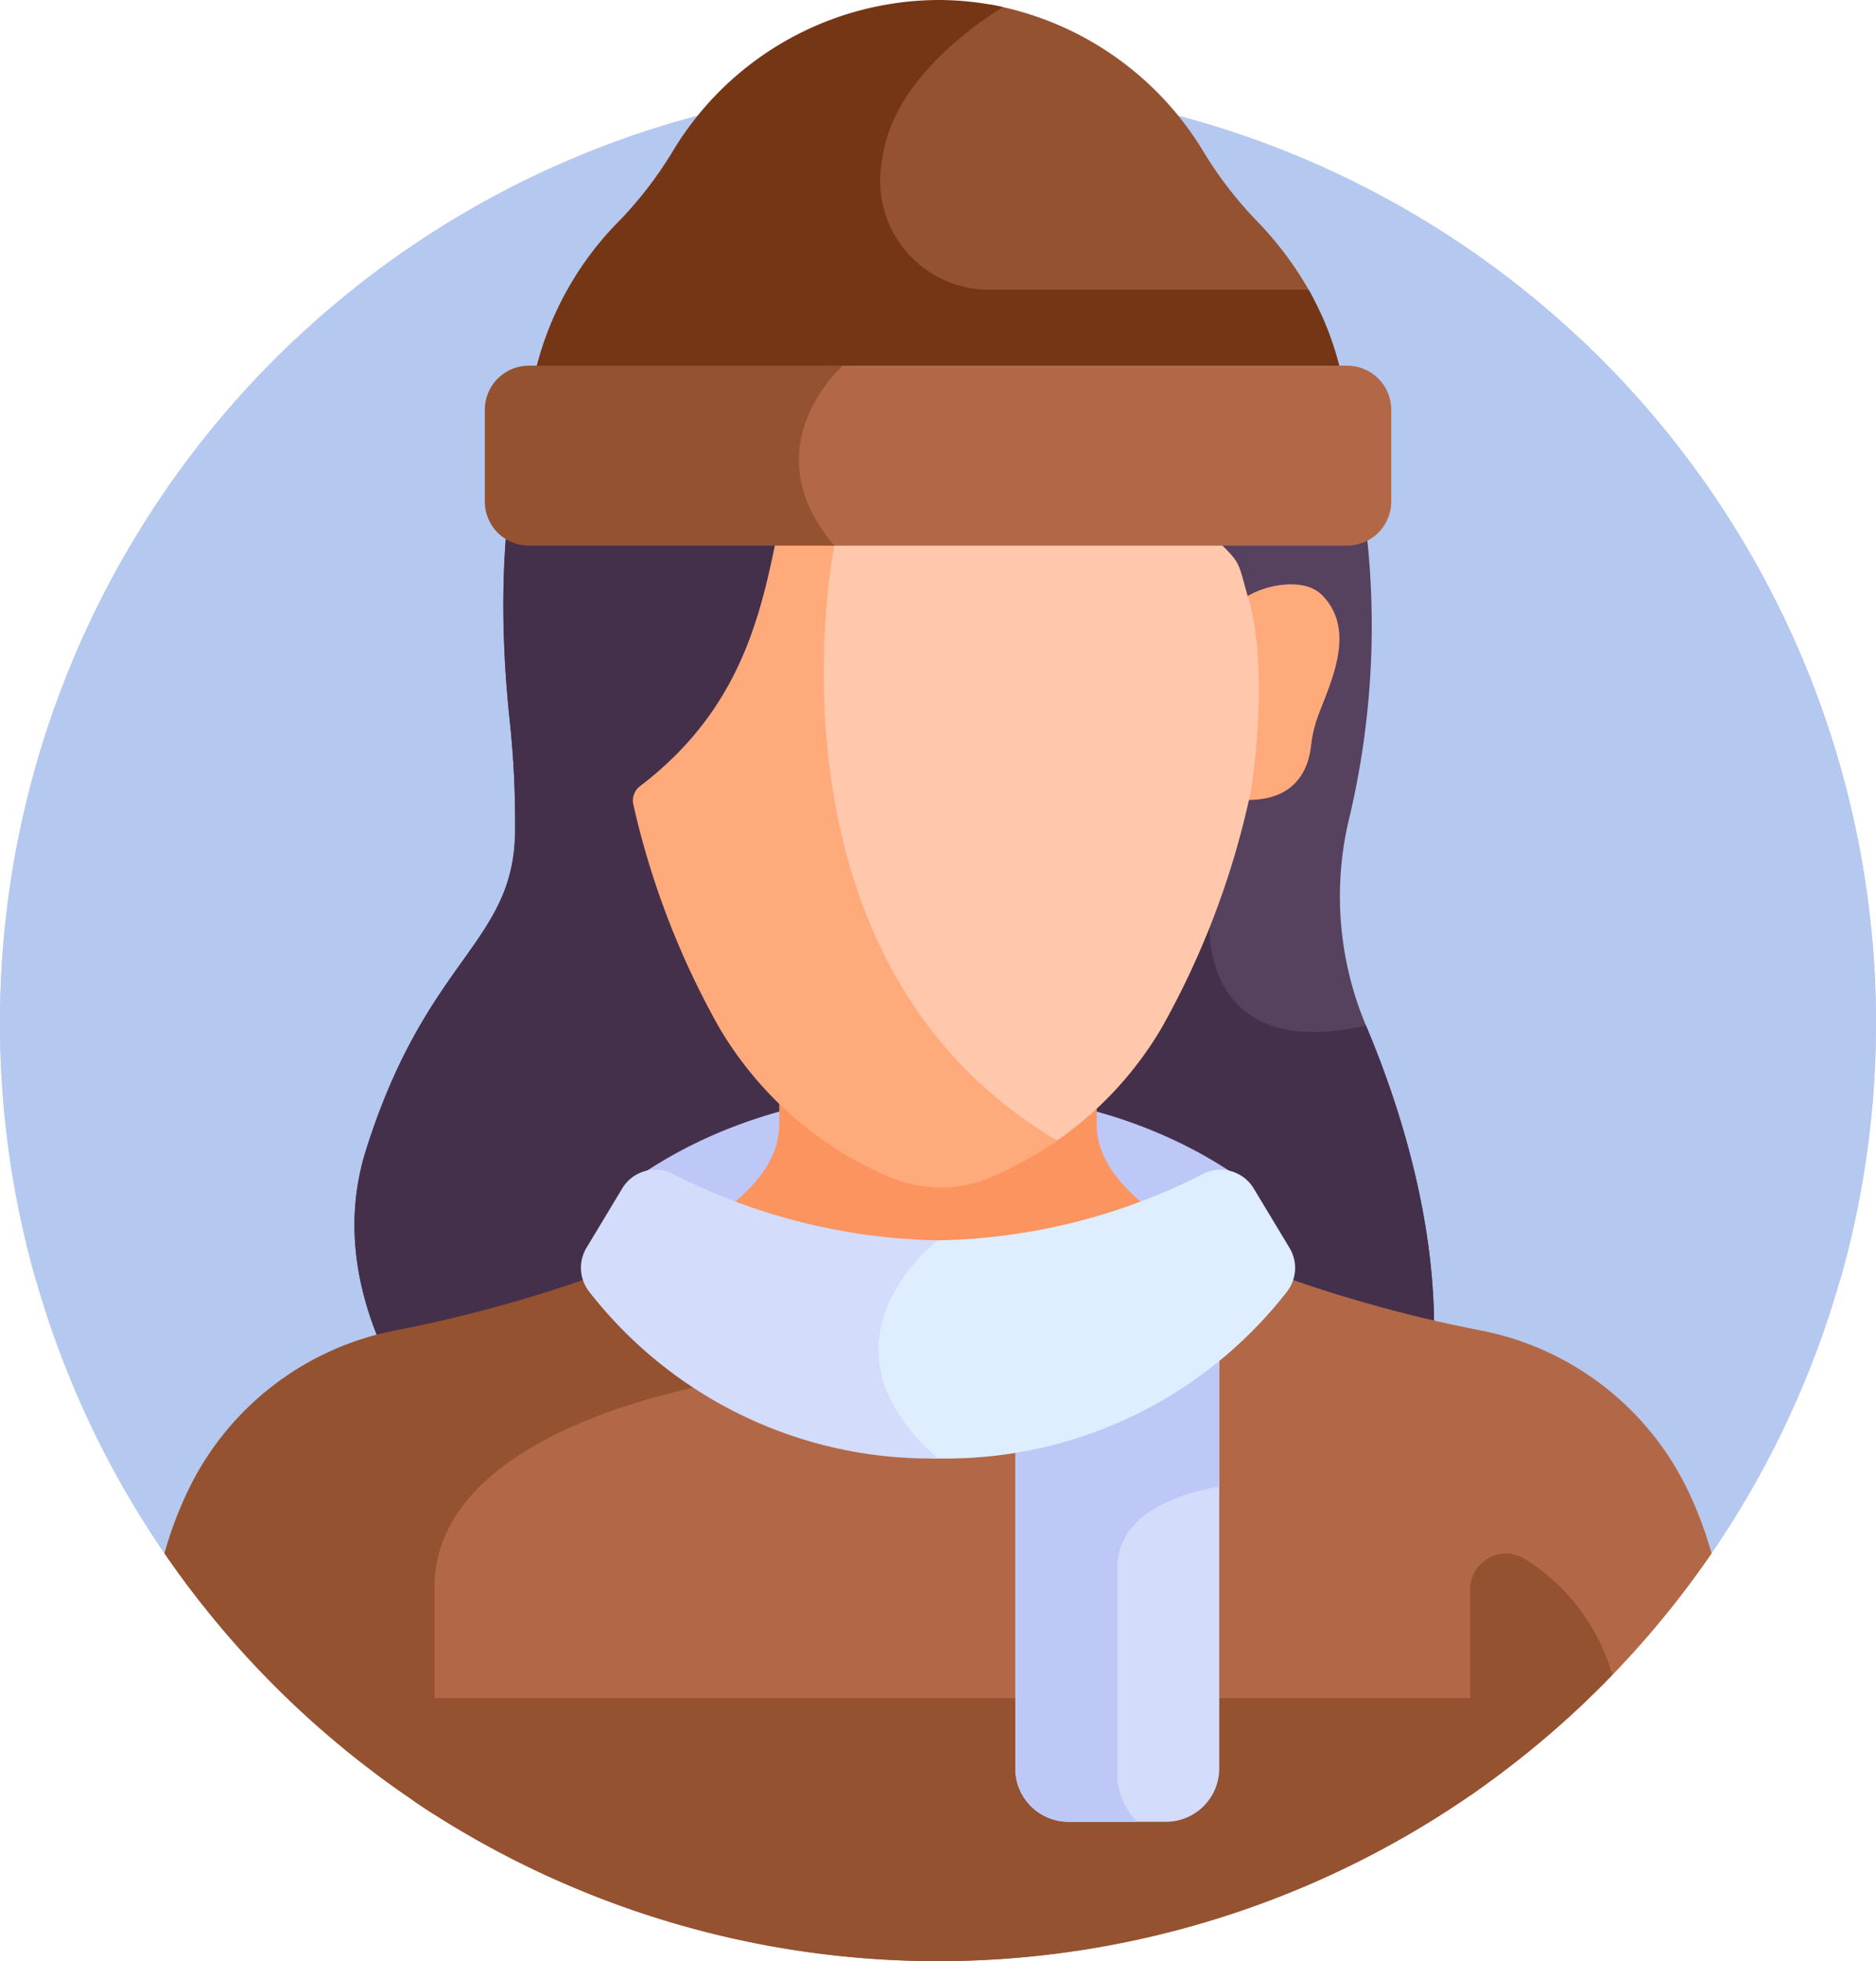
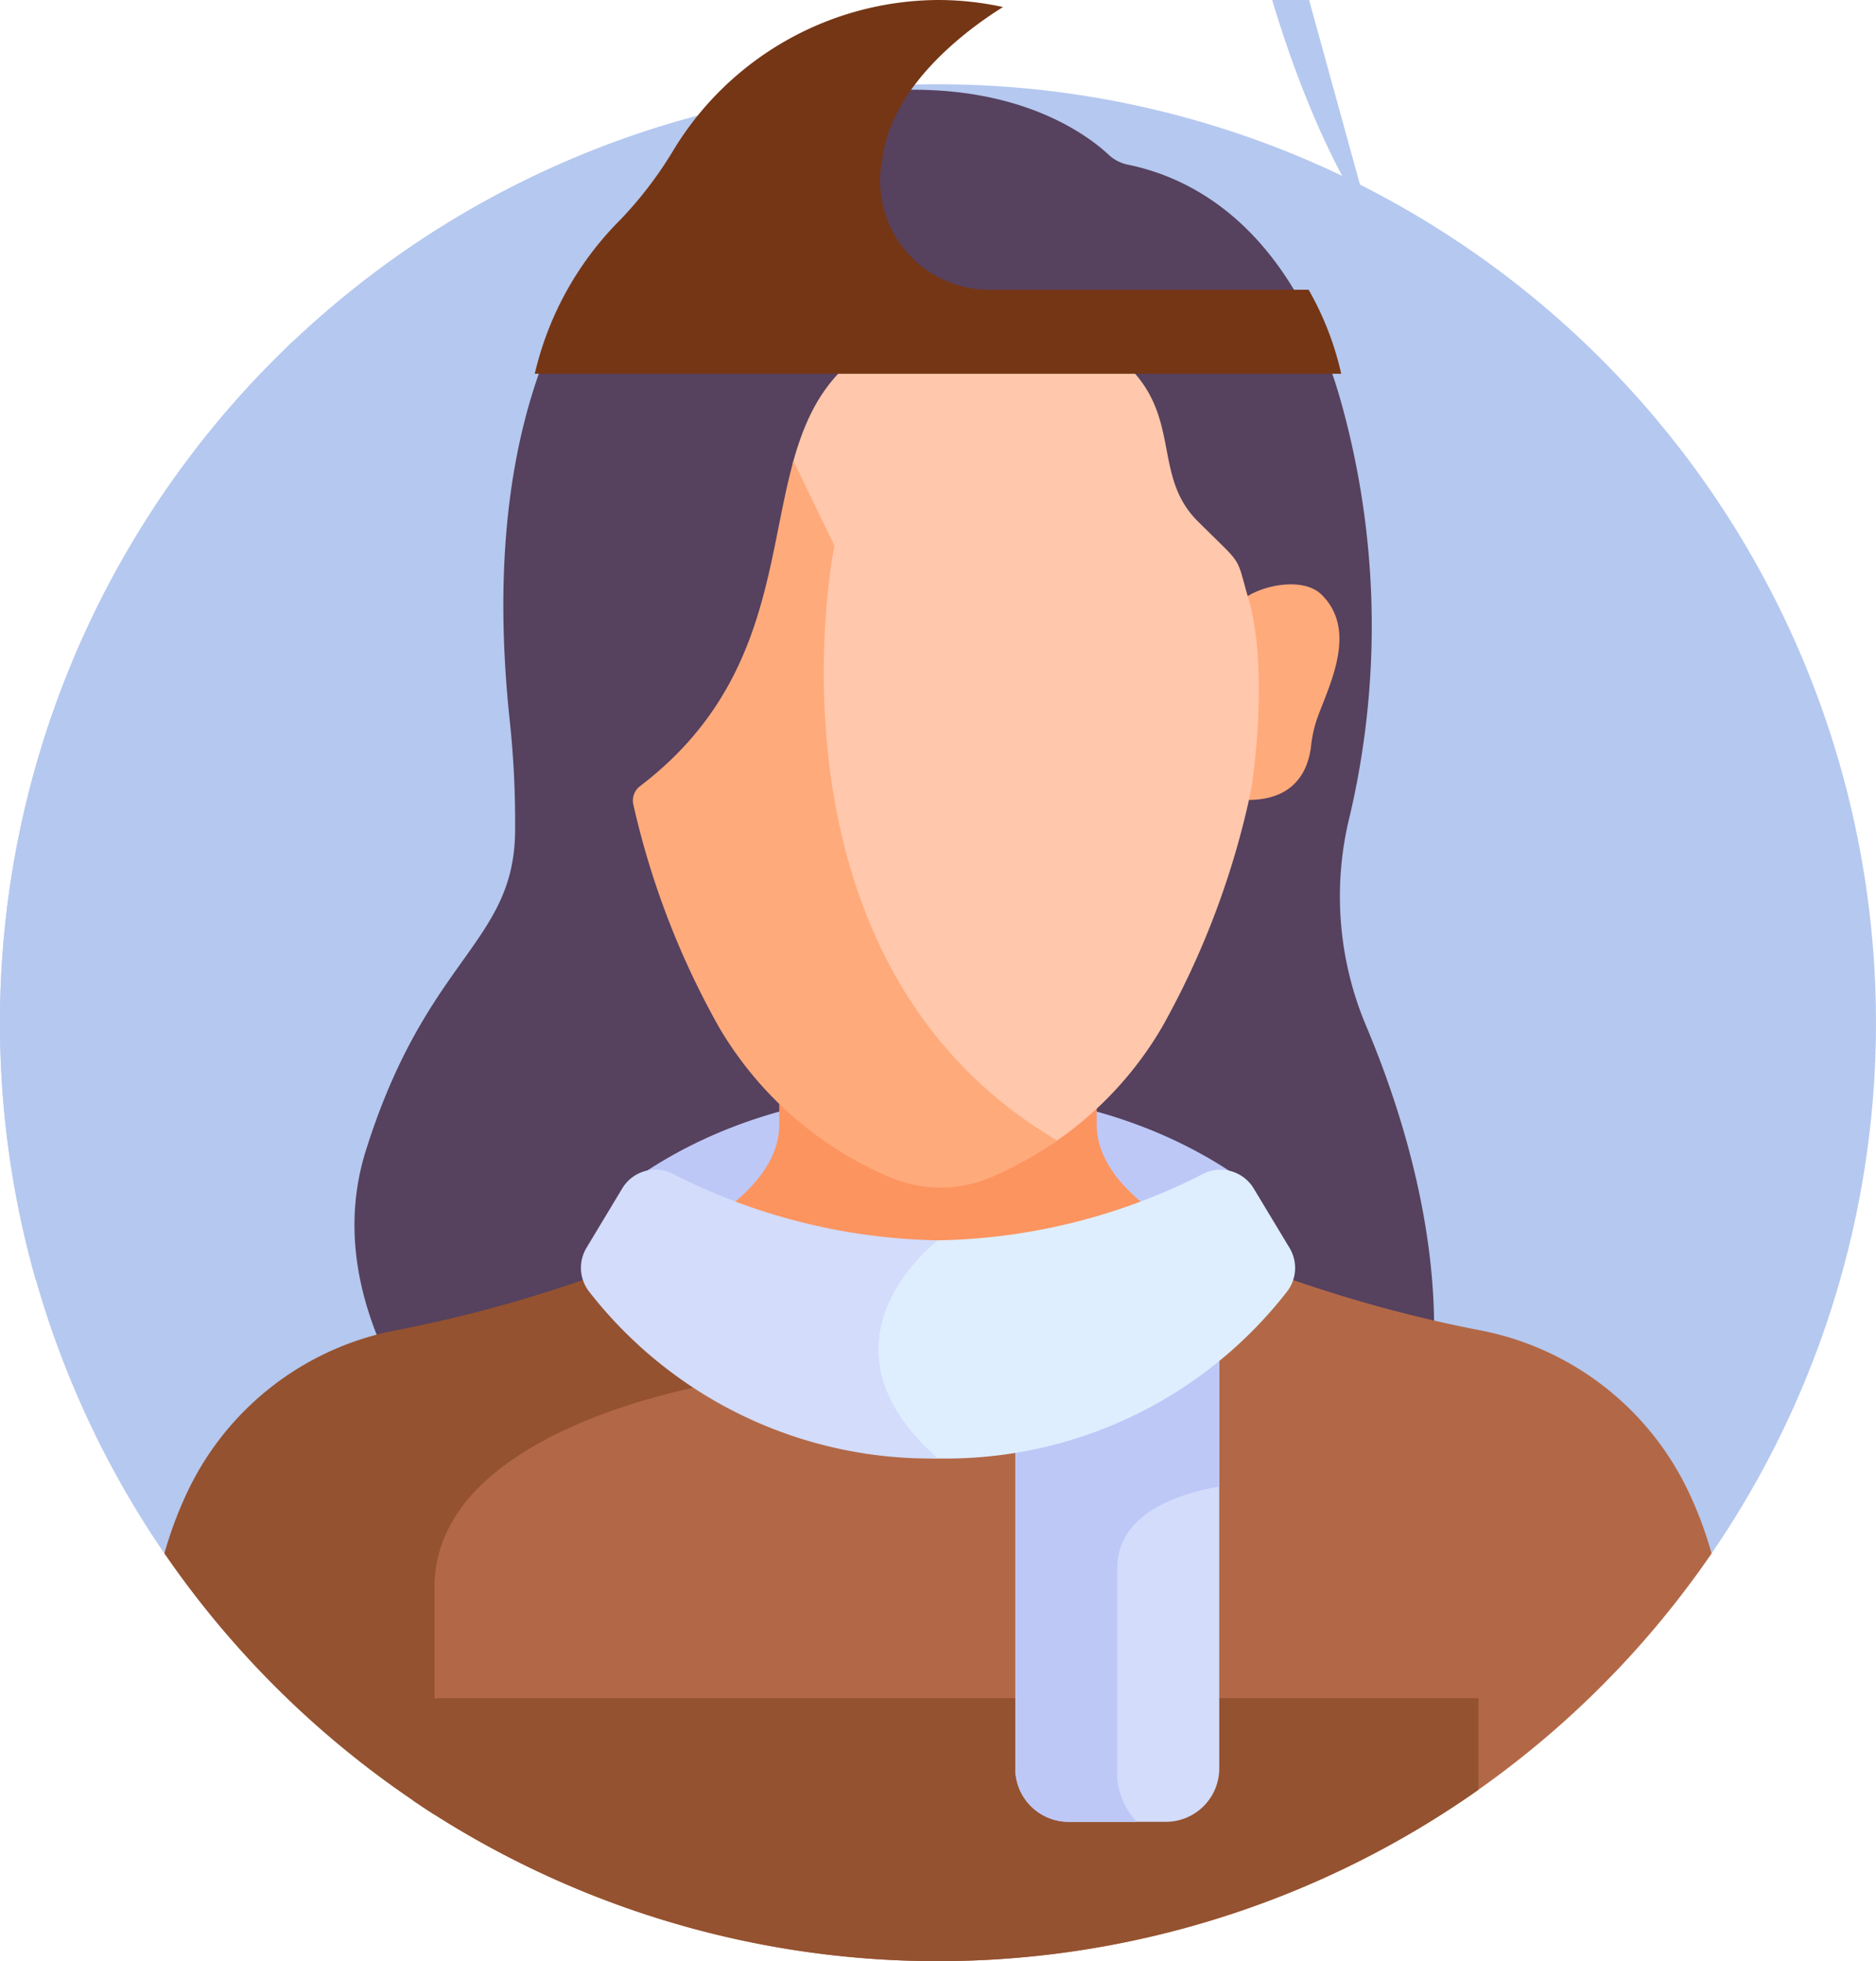
<svg xmlns="http://www.w3.org/2000/svg" viewBox="0 0 171.452 179.148">
  <path fill="#b5c8ef" d="M15.024 141.906h141.4a85.726 85.726 0 1 0-141.4 0Z" />
  <path fill="#56415e" d="M131.053 122.677c.282-11.039-3.141-21.724-6.215-29a30.417 30.417 0 0 1-1.466-19.2 76.01 76.01 0 0 0-.96-38.287c-4.286-14.521-12.478-19.769-19.409-21.164a3.607 3.607 0 0 1-1.714-.921c-1.876-1.733-7.466-5.907-17.816-5.907-11.8 0-42 9.141-36.894 57.562a86.6 86.6 0 0 1 .5 9.064v.9c0 10.5-8.048 11.547-13.646 29.391-1.97 6.279-.906 12.339 1.3 17.56h96.317Z" />
-   <path fill="#45304c" d="M124.837 93.677c-14.947 3.421-14.28-8.956-14.28-8.956l-5.854-38.2-49.253-24.02c-6.671 8.684-11.084 22.283-8.872 43.255a86.6 86.6 0 0 1 .5 9.064v.9c0 10.5-8.048 11.547-13.646 29.391-1.97 6.279-.906 12.339 1.3 17.56h96.321c.281-11.036-3.142-21.72-6.216-28.994Z" />
  <path fill="#bec8f7" d="M112.728 107.208c-5.313-3.568-14.127-7.558-27-7.558-12.992 0-21.852 4.066-27.149 7.66v.166a3.515 3.515 0 0 1 2.915.124 51.367 51.367 0 0 0 48.461.008 3.511 3.511 0 0 1 2.773-.174Z" />
  <path fill="#fc9460" d="M85.728 113.827a53.606 53.606 0 0 0 18.975-3.694c-2.717-2.169-4.47-4.641-4.47-7.417v-2.713c-3.515 3.143-9.543 7.146-14.508 7.267-4.965-.12-10.993-4.124-14.508-7.267v2.718c0 2.774-1.751 5.246-4.465 7.413a53.576 53.576 0 0 0 18.976 3.7Z" />
  <path fill="#b26847" d="M154.175 135.97a26.64 26.64 0 0 0-18.952-14.458 124.953 124.953 0 0 1-17.54-4.76 3.014 3.014 0 0 1-.463.889 39 39 0 0 1-31.492 15.06 39.613 39.613 0 0 1-22.288-6.514c-7.453 1.615-24.907 6.716-24.907 19.081v19.728a85.743 85.743 0 0 0 117.893-23.09 35.612 35.612 0 0 0-2.251-5.936Z" />
  <path fill="#945230" d="M54.231 117.633a3 3 0 0 1-.46-.882 124.911 124.911 0 0 1-17.542 4.761 26.639 26.639 0 0 0-18.952 14.458 35.588 35.588 0 0 0-2.252 5.935 86.207 86.207 0 0 0 24.689 23.856v-20.764c0-12.14 17.56-16.973 24.376-18.391a38.446 38.446 0 0 1-9.859-8.973Z" />
  <path fill="#945230" d="M37.762 157.541v6.944a85.761 85.761 0 0 0 97.364-1v-8.361h-94.95a2.414 2.414 0 0 0-2.414 2.417Z" />
  <path fill="#ffaa7b" d="M120.771 54.31c-1.585-1.549-5.108-.956-6.931.26 2.01 6.577.265 17.62.265 17.62-.068.3-.139.59-.209.884 4.6.071 5.707-2.923 5.928-4.968a11.483 11.483 0 0 1 .676-2.81c1.138-3.025 3.515-7.815.271-10.986Z" />
  <path fill="#ffc7ab" d="M113.971 54.248c-1.021-3.63-.437-2.566-4.52-6.648s-1.522-9.315-6.273-14.065a7.15 7.15 0 0 0-4.567-2.352 10.463 10.463 0 0 1-3.836-1.053c-3.143-1.512-9.478-3.149-16.786 2.73-3.046 2.451-4.534 5.759-5.556 9.533l3.276 6.766s-7.8 38.259 20.307 55.432a32.689 32.689 0 0 0 10.186-10.763 76.235 76.235 0 0 0 8.127-21.6c.665-4.217 1.362-12.696-.358-17.98Z" />
  <path fill="#ffaa7b" d="M90.628 107.518a34.387 34.387 0 0 0 5.991-3.332C68.546 87.639 76.256 49.841 76.256 49.841l-3.743-7.73c-2.505 8.983-2.177 20.688-14.025 29.708a1.649 1.649 0 0 0-.6 1.695 75.034 75.034 0 0 0 7.821 20.314 33.061 33.061 0 0 0 15.575 13.69 11.815 11.815 0 0 0 9.344 0Z" />
  <path fill="#d3dcfb" d="M92.789 131.915v29.641a4.877 4.877 0 0 0 4.863 4.863h8.915a4.877 4.877 0 0 0 4.863-4.863v-37.98a39.194 39.194 0 0 1-18.641 8.339Z" />
  <path fill="#bec8f7" d="M111.43 135.793v-12.217a39.2 39.2 0 0 1-18.641 8.339v29.641a4.877 4.877 0 0 0 4.863 4.863h6.249a6.662 6.662 0 0 1-1.79-3.909v-19.245c-.001-4.956 5.441-6.792 9.319-7.472Z" />
  <path fill="#deeeff" d="m117.85 113.988-3.268-5.42a3.537 3.537 0 0 0-4.626-1.335 55.251 55.251 0 0 1-24.226 6.07h-.307c-1.832 1.538-10.886 10.041-.249 19.917.187 0 .368.01.557.01a39.522 39.522 0 0 0 31.91-15.267 3.537 3.537 0 0 0 .209-3.975Z" />
-   <path fill="#b5c8ef" d="M37.09 53.379c0-11.121-4.95-18.084-10.161-22.336a85.818 85.818 0 0 0-23.673 85.84c24.235 4.649 33.834-48.35 33.834-63.5ZM134.361 53.379c0-11.121 4.95-18.084 10.161-22.336a85.818 85.818 0 0 1 23.673 85.84c-24.234 4.649-33.834-48.35-33.834-63.504Z" />
-   <path fill="#945230" d="M134.361 164.018a86.174 86.174 0 0 0 13-11.027 18.609 18.609 0 0 0-7.473-10.239q-.267-.178-.528-.343a3.273 3.273 0 0 0-5 2.784ZM79.885 14.128q-.059.374-.121.737a10.629 10.629 0 0 0 10.448 12.468h29.859a30.924 30.924 0 0 0-5.326-7.27 35.949 35.949 0 0 1-4.83-6.328A28.7 28.7 0 0 0 90.543.421c-3.4 2.28-9.635 7.259-10.657 13.708Z" />
+   <path fill="#b5c8ef" d="M37.09 53.379c0-11.121-4.95-18.084-10.161-22.336a85.818 85.818 0 0 0-23.673 85.84c24.235 4.649 33.834-48.35 33.834-63.5ZM134.361 53.379c0-11.121 4.95-18.084 10.161-22.336c-24.234 4.649-33.834-48.35-33.834-63.504Z" />
  <path fill="#753616" d="M119.598 26.469h-29.23A9.949 9.949 0 0 1 80.591 14.8q.058-.34.114-.689c1.067-6.732 8.2-11.755 10.962-13.468A27.82 27.82 0 0 0 85.726 0a28.46 28.46 0 0 0-24.19 13.735 35.931 35.931 0 0 1-4.83 6.328 29.231 29.231 0 0 0-7.833 14.082h73.705a27.645 27.645 0 0 0-2.978-7.675Z" />
-   <path fill="#b26847" d="M123.132 33.405H76.689c-1.52 1.532-7.36 8.32-.732 16.436h47.175a4.027 4.027 0 0 0 4.015-4.015V37.42a4.026 4.026 0 0 0-4.015-4.015Z" />
-   <path fill="#945230" d="M44.309 37.42v8.406a4.027 4.027 0 0 0 4.015 4.015h27.933c-7.717-9.032.771-16.436.771-16.436h-28.7a4.027 4.027 0 0 0-4.019 4.015Z" />
  <path fill="#d3dcfb" d="M85.729 113.303a55.242 55.242 0 0 1-24.234-6.078 3.537 3.537 0 0 0-4.628 1.336l-3.265 5.421a3.538 3.538 0 0 0 .213 3.97 39.529 39.529 0 0 0 31.915 15.275c-12.245-10.738-.001-19.924-.001-19.924Z" />
</svg>